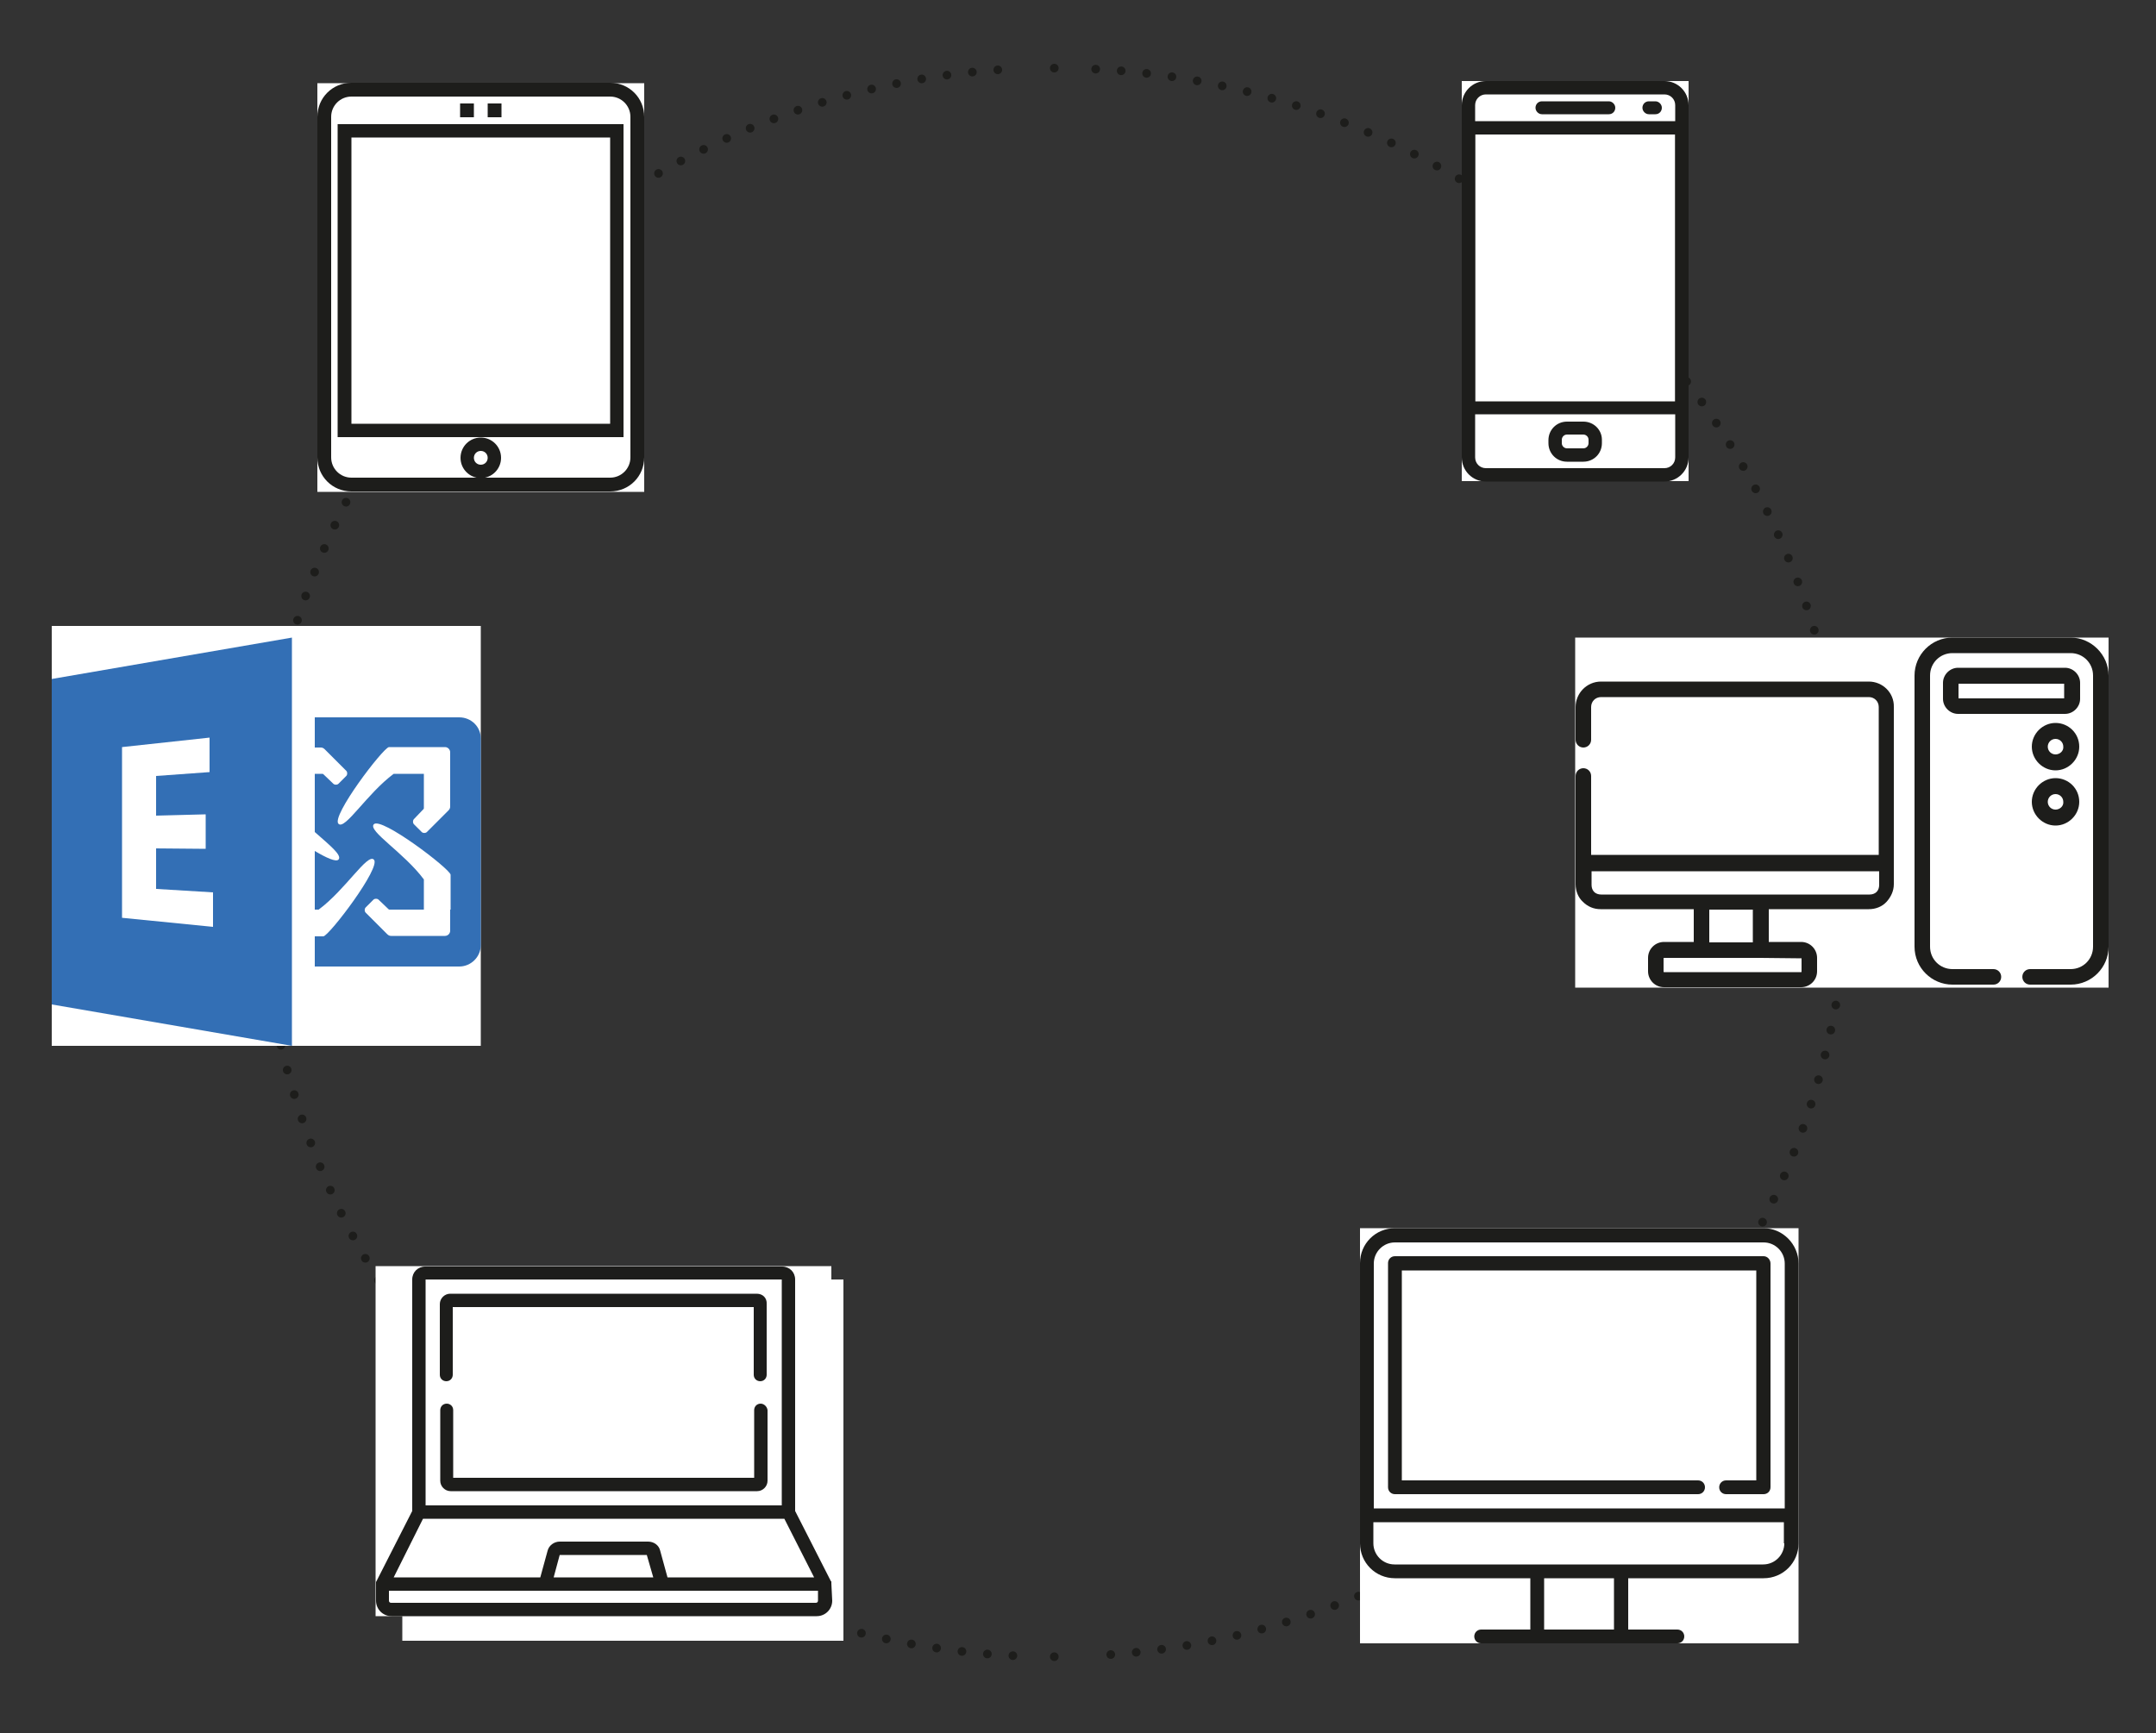
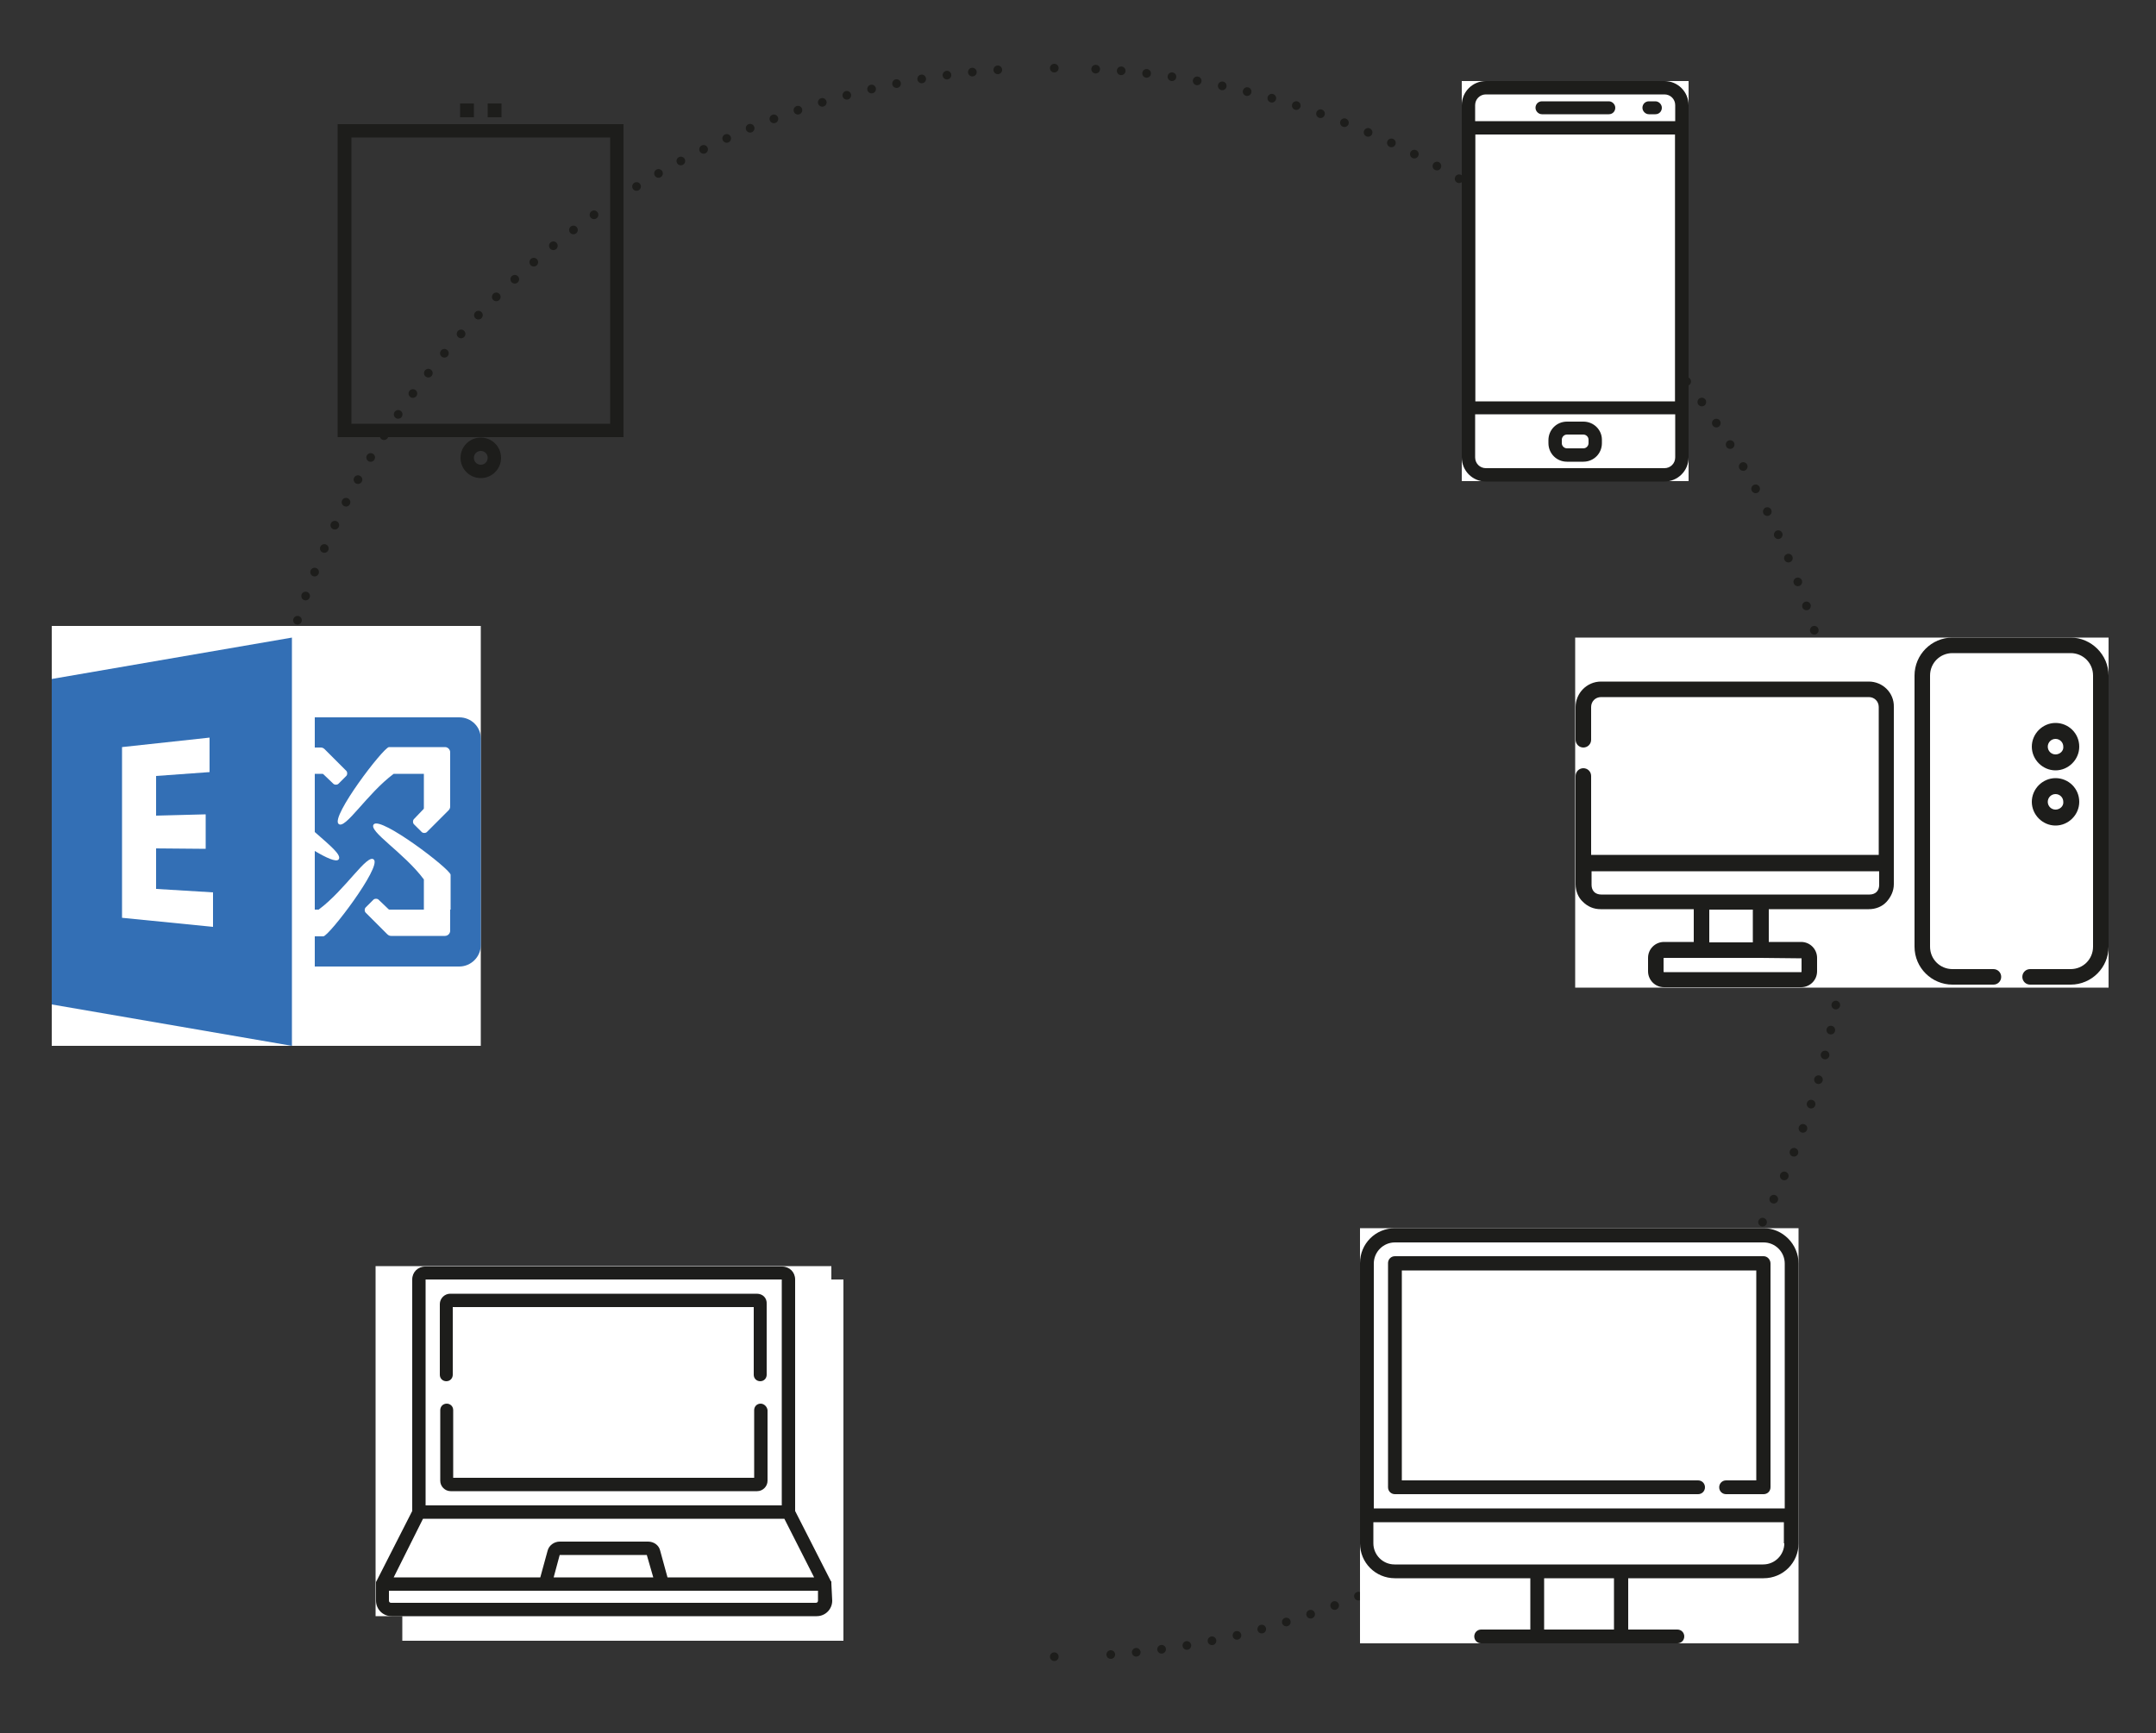
<svg xmlns="http://www.w3.org/2000/svg" xmlns:xlink="http://www.w3.org/1999/xlink" version="1.1" id="Ebene_1" x="0px" y="0px" viewBox="0 0 500 402" style="enable-background:new 0 0 500 402;" xml:space="preserve">
  <rect x="0" y="0" width="500" height="402" fill="#333333" stroke="none" />
  <style type="text/css">
	
		.st0{clip-path:url(#SVGID_2_);fill:none;stroke:#1D1D1B;stroke-width:2.012;stroke-linecap:round;stroke-linejoin:round;stroke-dasharray:0,5.927;}
	.st1{clip-path:url(#SVGID_2_);fill:none;stroke:#1D1D1B;stroke-width:2.012;stroke-linecap:round;stroke-linejoin:round;}
	.st2{fill:#FFFFFF;}
	.st3{clip-path:url(#SVGID_4_);fill:#1D1D1B;}
	.st4{fill:#1D1D1B;}
	.st5{clip-path:url(#SVGID_6_);fill:#1D1D1B;}
	.st6{clip-path:url(#SVGID_8_);fill:#1D1D1B;}
	.st7{fill:#336FB5;}
	.st8{clip-path:url(#SVGID_10_);fill:#336FB5;}
	.st9{clip-path:url(#SVGID_10_);fill:#1D1D1B;}
</style>
  <g>
    <g>
      <defs>
        <rect id="SVGID_1_" x="12" y="13.5" width="477" height="373" />
      </defs>
      <clipPath id="SVGID_2_">
        <use xlink:href="#SVGID_1_" style="overflow:visible;" />
      </clipPath>
      <path class="st0" d="M257.6,383.8c93.5-6.6,167.7-82.9,171-177.2" />
      <path class="st0" d="M428.3,186.9c-6.6-93.5-82.9-167.7-177.2-171" />
      <path class="st0" d="M231.4,16.2c-93.5,6.6-167.7,82.9-171,177.2" />
-       <path class="st0" d="M60.7,213.2c6.6,93.5,82.9,167.7,177.2,171" />
      <path class="st1" d="M244.5,384.3L244.5,384.3 M60.2,200L60.2,200 M244.5,15.8L244.5,15.8 M428.8,200L428.8,200" />
    </g>
    <rect x="93.3" y="296.8" class="st2" width="102.3" height="83.8" />
-     <rect x="73.6" y="19.3" class="st2" width="75.8" height="94.8" />
    <rect x="339" y="18.8" class="st2" width="52.6" height="92.8" />
    <rect x="365.3" y="147.9" class="st2" width="123.7" height="81.2" />
    <rect x="315.4" y="284.9" class="st2" width="101.7" height="96.3" />
    <rect x="87.1" y="293.7" class="st2" width="105.7" height="81.2" />
    <g>
      <defs>
        <rect id="SVGID_3_" x="12" y="13.5" width="477" height="373" />
      </defs>
      <clipPath id="SVGID_4_">
        <use xlink:href="#SVGID_3_" style="overflow:visible;" />
      </clipPath>
-       <path class="st3" d="M81.5,22.4c-2.6,0-4.7,2.1-4.7,4.7v79c0,2.6,2.1,4.7,4.7,4.7h60c2.6,0,4.7-2.1,4.7-4.7v-79    c0-2.6-2.1-4.7-4.7-4.7H81.5z M141.5,114h-60c-4.4,0-7.9-3.5-7.9-7.9v-79c0-4.4,3.5-7.9,7.9-7.9h60c4.4,0,7.9,3.5,7.9,7.9v79    C149.4,110.5,145.9,114,141.5,114" />
    </g>
    <path class="st4" d="M81.5,98.3h60V31.9h-60V98.3z M144.7,101.4H78.3V28.8h66.3V101.4z" />
    <g>
      <defs>
        <rect id="SVGID_5_" x="12" y="13.5" width="477" height="373" />
      </defs>
      <clipPath id="SVGID_6_">
        <use xlink:href="#SVGID_5_" style="overflow:visible;" />
      </clipPath>
      <path class="st5" d="M111.5,104.6c-0.9,0-1.6,0.7-1.6,1.6s0.7,1.6,1.6,1.6c0.9,0,1.6-0.7,1.6-1.6S112.4,104.6,111.5,104.6     M111.5,110.9c-2.6,0-4.7-2.1-4.7-4.7c0-2.6,2.1-4.7,4.7-4.7c2.6,0,4.7,2.1,4.7,4.7C116.2,108.8,114.1,110.9,111.5,110.9" />
    </g>
    <rect x="106.7" y="24" class="st4" width="3.2" height="3.2" />
    <rect x="113.1" y="24" class="st4" width="3.2" height="3.2" />
    <g>
      <defs>
        <rect id="SVGID_7_" x="12" y="13.5" width="477" height="373" />
      </defs>
      <clipPath id="SVGID_8_">
        <use xlink:href="#SVGID_7_" style="overflow:visible;" />
      </clipPath>
      <path class="st6" d="M373.1,23.5h-15.5c-0.9,0-1.5,0.7-1.5,1.5s0.7,1.5,1.5,1.5h15.5c0.9,0,1.5-0.7,1.5-1.5S373.9,23.5,373.1,23.5    " />
      <path class="st6" d="M383.9,23.5h-1.5c-0.9,0-1.5,0.7-1.5,1.5s0.7,1.5,1.5,1.5h1.5c0.9,0,1.5-0.7,1.5-1.5S384.7,23.5,383.9,23.5" />
      <path class="st6" d="M368.4,102.8c0,0.6-0.5,1.2-1.2,1.2h-3.8c-0.6,0-1.2-0.5-1.2-1.2V102c0-0.6,0.5-1.2,1.2-1.2h3.8    c0.6,0,1.2,0.5,1.2,1.2V102.8z M367.2,97.8h-3.8c-2.4,0-4.3,1.9-4.3,4.3v0.7c0,2.4,1.9,4.3,4.3,4.3h3.8c2.4,0,4.3-1.9,4.3-4.3V102    C371.5,99.7,369.6,97.8,367.2,97.8" />
      <path class="st6" d="M388.5,106.1c0,1.4-1.1,2.5-2.5,2.5h-41.4c-1.4,0-2.5-1.1-2.5-2.5V24.4c0-1.4,1.1-2.5,2.5-2.5H386    c1.4,0,2.5,1.1,2.5,2.5V106.1z M386,18.8h-41.4c-3.1,0-5.6,2.5-5.6,5.6v81.7c0,3.1,2.5,5.6,5.6,5.6H386c3.1,0,5.6-2.5,5.6-5.6    V24.4C391.6,21.3,389.1,18.8,386,18.8" />
      <path class="st6" d="M388.5,93.1h-46.4V31.2h46.4V93.1z M390.1,28.1h-49.5c-0.9,0-1.5,0.7-1.5,1.5v65c0,0.9,0.7,1.5,1.5,1.5h49.5    c0.9,0,1.5-0.7,1.5-1.5v-65C391.6,28.8,390.9,28.1,390.1,28.1" />
    </g>
    <rect x="12" y="145.2" class="st2" width="99.5" height="97.4" />
    <path class="st7" d="M28.3,212.9v-39.6l20.3-2.2v8L36.2,180v9.2l11.5-0.3v8l-11.5-0.1v9.4l13.2,0.8v8L28.3,212.9z M12,157.5V233   l55.7,9.6v-18.5v-7V198v-4.2v-20.4v-7v-18.5L12,157.5z" />
    <g>
      <defs>
        <rect id="SVGID_9_" x="12" y="13.5" width="477" height="373" />
      </defs>
      <clipPath id="SVGID_10_">
        <use xlink:href="#SVGID_9_" style="overflow:visible;" />
      </clipPath>
      <path class="st8" d="M106.5,166.4H73v7h1.4c0.3,0,0.6,0.1,0.9,0.4l5,5c0.3,0.3,0.3,0.9,0,1.2l-1.8,1.8c-0.3,0.3-0.9,0.3-1.2,0    l-2.3-2.2c0,0-0.1-0.1-0.2-0.1H73V193c3.5,3.1,6.4,5.4,5.5,6.4c-0.6,0.6-2.8-0.4-5.5-2V211h0.9c6.2-4.6,11.3-13.1,12.8-11.6    c1.8,1.7-10.3,17.6-11.7,17.8H73v7h33.5c2.7,0,5-2.2,5-5v-47.9C111.5,168.6,109.3,166.4,106.5,166.4 M104.4,211v4.9    c0,0.7-0.6,1.2-1.2,1.2h-4.9h-2h-5.6c-0.3,0-0.6-0.1-0.9-0.4l-5-5c-0.3-0.3-0.3-0.9,0-1.2l1.8-1.8c0.3-0.3,0.9-0.3,1.2,0l2.3,2.2    c0,0,0.1,0.1,0.2,0.1h8v-7c-4.6-6.2-13.1-11.3-11.6-12.8c1.7-1.8,17.6,10.3,17.8,11.7V211z M104.4,179.5v2v5.6    c0,0.3-0.1,0.6-0.4,0.9l-5,5c-0.3,0.3-0.9,0.3-1.2,0l-1.8-1.8c-0.3-0.3-0.3-0.9,0-1.2l2.2-2.3c0,0,0.1-0.1,0.1-0.2v-8h-7    c-6.2,4.6-11.3,13.1-12.8,11.6c-1.8-1.7,10.3-17.6,11.7-17.8h8.1h4.9c0.7,0,1.2,0.6,1.2,1.2V179.5z" />
      <path class="st9" d="M189.7,371.3c0,0.3-0.2,0.5-0.5,0.5H90.7c-0.3,0-0.5-0.2-0.5-0.5V369h99.5V371.3z M151.5,365.9h-23.1l1.4-5.2    h20.2L151.5,365.9z M98.1,352.3h83.8l6.9,13.6h-34l-1.7-6.2c-0.3-1.3-1.5-2.1-2.8-2.1h-20.5c-1.3,0-2.5,0.9-2.8,2.1l-1.7,6.2h-34    L98.1,352.3z M98.7,296.8h82.6v52.4H98.7V296.8z M192.8,367.3C192.8,367.3,192.8,367.3,192.8,367.3c0-0.1,0-0.2,0-0.2c0,0,0,0,0,0    c0-0.1,0-0.1,0-0.2c0,0,0,0,0,0c0,0,0-0.1-0.1-0.1c0,0,0,0,0,0l-8.3-16.3v-53.7c0-1.7-1.3-3-3-3H98.6c-1.7,0-3,1.3-3,3v53.7    l-8.3,16.3c0,0,0,0,0,0c0,0,0,0.1-0.1,0.1c0,0,0,0,0,0c0,0.1,0,0.1,0,0.2c0,0,0,0,0,0c0,0.1,0,0.1,0,0.2c0,0,0,0,0,0    c0,0,0,0.1,0,0.1v3.9c0,2,1.6,3.6,3.6,3.6h98.6c2,0,3.6-1.6,3.6-3.6L192.8,367.3C192.8,367.4,192.8,367.3,192.8,367.3" />
      <path class="st9" d="M176.4,325.6c-0.9,0-1.5,0.7-1.5,1.5v15.7h-69.8v-15.7c0-0.9-0.7-1.5-1.5-1.5c-0.9,0-1.5,0.7-1.5,1.5v16.4    c0,1.3,1.1,2.4,2.4,2.4h71.1c1.3,0,2.4-1.1,2.4-2.4v-16.4C177.9,326.3,177.2,325.6,176.4,325.6" />
      <path class="st9" d="M175.5,300.1h-71.1c-1.3,0-2.4,1.1-2.4,2.4v16.4c0,0.9,0.7,1.5,1.5,1.5c0.9,0,1.5-0.7,1.5-1.5v-15.7h69.8    v15.7c0,0.9,0.7,1.5,1.5,1.5c0.9,0,1.5-0.7,1.5-1.5v-16.4C177.9,301.1,176.9,300.1,175.5,300.1" />
      <path class="st9" d="M413.8,349.9h-95.2v-56.8c0-2.7,2.2-4.9,4.9-4.9H409c2.7,0,4.9,2.2,4.9,4.9V349.9z M413.8,358    c0,2.7-2.2,4.9-4.9,4.9h-85.5c-2.7,0-4.9-2.2-4.9-4.9v-4.9h95.2V358z M374.3,378h-16.2v-11.9h16.2V378z M409,284.9h-85.5    c-4.5,0-8.1,3.6-8.1,8.1V358c0,4.5,3.6,8.1,8.1,8.1h31.4V378h-11.4c-0.9,0-1.6,0.7-1.6,1.6c0,0.9,0.7,1.6,1.6,1.6H389    c0.9,0,1.6-0.7,1.6-1.6c0-0.9-0.7-1.6-1.6-1.6h-11.4v-11.9H409c4.5,0,8.1-3.6,8.1-8.1v-64.9C417.1,288.6,413.4,284.9,409,284.9" />
      <path class="st9" d="M409,291.4h-85.5c-0.9,0-1.6,0.7-1.6,1.6V345c0,0.9,0.7,1.6,1.6,1.6h70.3c0.9,0,1.6-0.7,1.6-1.6    c0-0.9-0.7-1.6-1.6-1.6h-68.7v-48.7h82.2v48.7h-7c-0.9,0-1.6,0.7-1.6,1.6c0,0.9,0.7,1.6,1.6,1.6h8.7c0.9,0,1.6-0.7,1.6-1.6v-51.9    C410.6,292.2,409.9,291.4,409,291.4" />
      <path class="st9" d="M371.3,207.5c-0.6,0-1.2-0.2-1.6-0.6c0,0,0,0,0,0c0,0,0,0,0,0c-0.4-0.4-0.6-1-0.6-1.6v-3.2h66.7v3.2    c0,0.6-0.2,1.2-0.6,1.6c0,0,0,0,0,0c0,0,0,0,0,0c-0.4,0.4-1,0.6-1.6,0.6H371.3z M406.5,218.6h-10.1v-7.6h10.1V218.6z M417.8,222.3    v3.1c0,0,0,0.1-0.1,0.1h-31.8c0,0-0.1,0-0.1-0.1v-3.1c0,0,0-0.1,0.1-0.1h22.4c0,0,0,0,0,0c0,0,0,0,0,0L417.8,222.3    C417.7,222.3,417.8,222.3,417.8,222.3 M433.4,158.1h-62.1c-3.3,0-5.9,2.7-5.9,5.9v7.6c0,1,0.8,1.8,1.8,1.8c1,0,1.8-0.8,1.8-1.8    V164c0-1.3,1-2.3,2.3-2.3h62.1c1.3,0,2.3,1,2.3,2.3v34.3h-66.7V180c0-1-0.8-1.8-1.8-1.8c-1,0-1.8,0.8-1.8,1.8v25.1    c0,1.6,0.6,3.1,1.7,4.1c0,0,0,0,0,0c0,0,0,0,0,0c1.1,1.1,2.5,1.7,4.1,1.7h21.6v7.6h-6.9c-2,0-3.7,1.6-3.7,3.7v3.1    c0,2,1.6,3.7,3.7,3.7h31.8c2,0,3.7-1.6,3.7-3.7v-3.1c0-2-1.6-3.7-3.7-3.7h-7.5v-7.6h23.2c1.6,0,3.1-0.6,4.1-1.7c0,0,0,0,0,0    c0,0,0,0,0,0c1-1.1,1.7-2.5,1.7-4.1V164C439.3,160.7,436.6,158.1,433.4,158.1" />
      <path class="st9" d="M480.2,147.9h-27.4c-4.9,0-8.8,4-8.8,8.8v62.9c0,4.9,4,8.8,8.8,8.8h9.5c1,0,1.8-0.8,1.8-1.8    c0-1-0.8-1.8-1.8-1.8h-9.5c-2.9,0-5.2-2.3-5.2-5.2v-62.9c0-2.9,2.3-5.2,5.2-5.2h27.4c2.9,0,5.2,2.3,5.2,5.2v62.9    c0,2.9-2.3,5.2-5.2,5.2h-9.4c-1,0-1.8,0.8-1.8,1.8c0,1,0.8,1.8,1.8,1.8h9.4c4.9,0,8.8-4,8.8-8.8v-62.9    C489,151.9,485,147.9,480.2,147.9" />
      <path class="st9" d="M476.7,175c-1,0-1.8-0.8-1.8-1.8c0-1,0.8-1.8,1.8-1.8c1,0,1.8,0.8,1.8,1.8C478.6,174.2,477.7,175,476.7,175     M476.7,167.7c-3,0-5.5,2.5-5.5,5.5c0,3,2.5,5.5,5.5,5.5c3,0,5.5-2.5,5.5-5.5C482.2,170.1,479.7,167.7,476.7,167.7" />
      <path class="st9" d="M476.7,187.8c-1,0-1.8-0.8-1.8-1.8c0-1,0.8-1.8,1.8-1.8c1,0,1.8,0.8,1.8,1.8    C478.6,187,477.7,187.8,476.7,187.8 M476.7,180.5c-3,0-5.5,2.5-5.5,5.5c0,3,2.5,5.5,5.5,5.5c3,0,5.5-2.5,5.5-5.5    C482.2,182.9,479.7,180.5,476.7,180.5" />
-       <path class="st9" d="M478.7,162h-24.5v-3.4h24.5V162z M482.4,158.4c0-1.9-1.6-3.5-3.5-3.5h-24.8c-1.9,0-3.5,1.6-3.5,3.5v3.7    c0,1.9,1.6,3.5,3.5,3.5h24.8c1.9,0,3.5-1.6,3.5-3.5V158.4z" />
    </g>
  </g>
</svg>